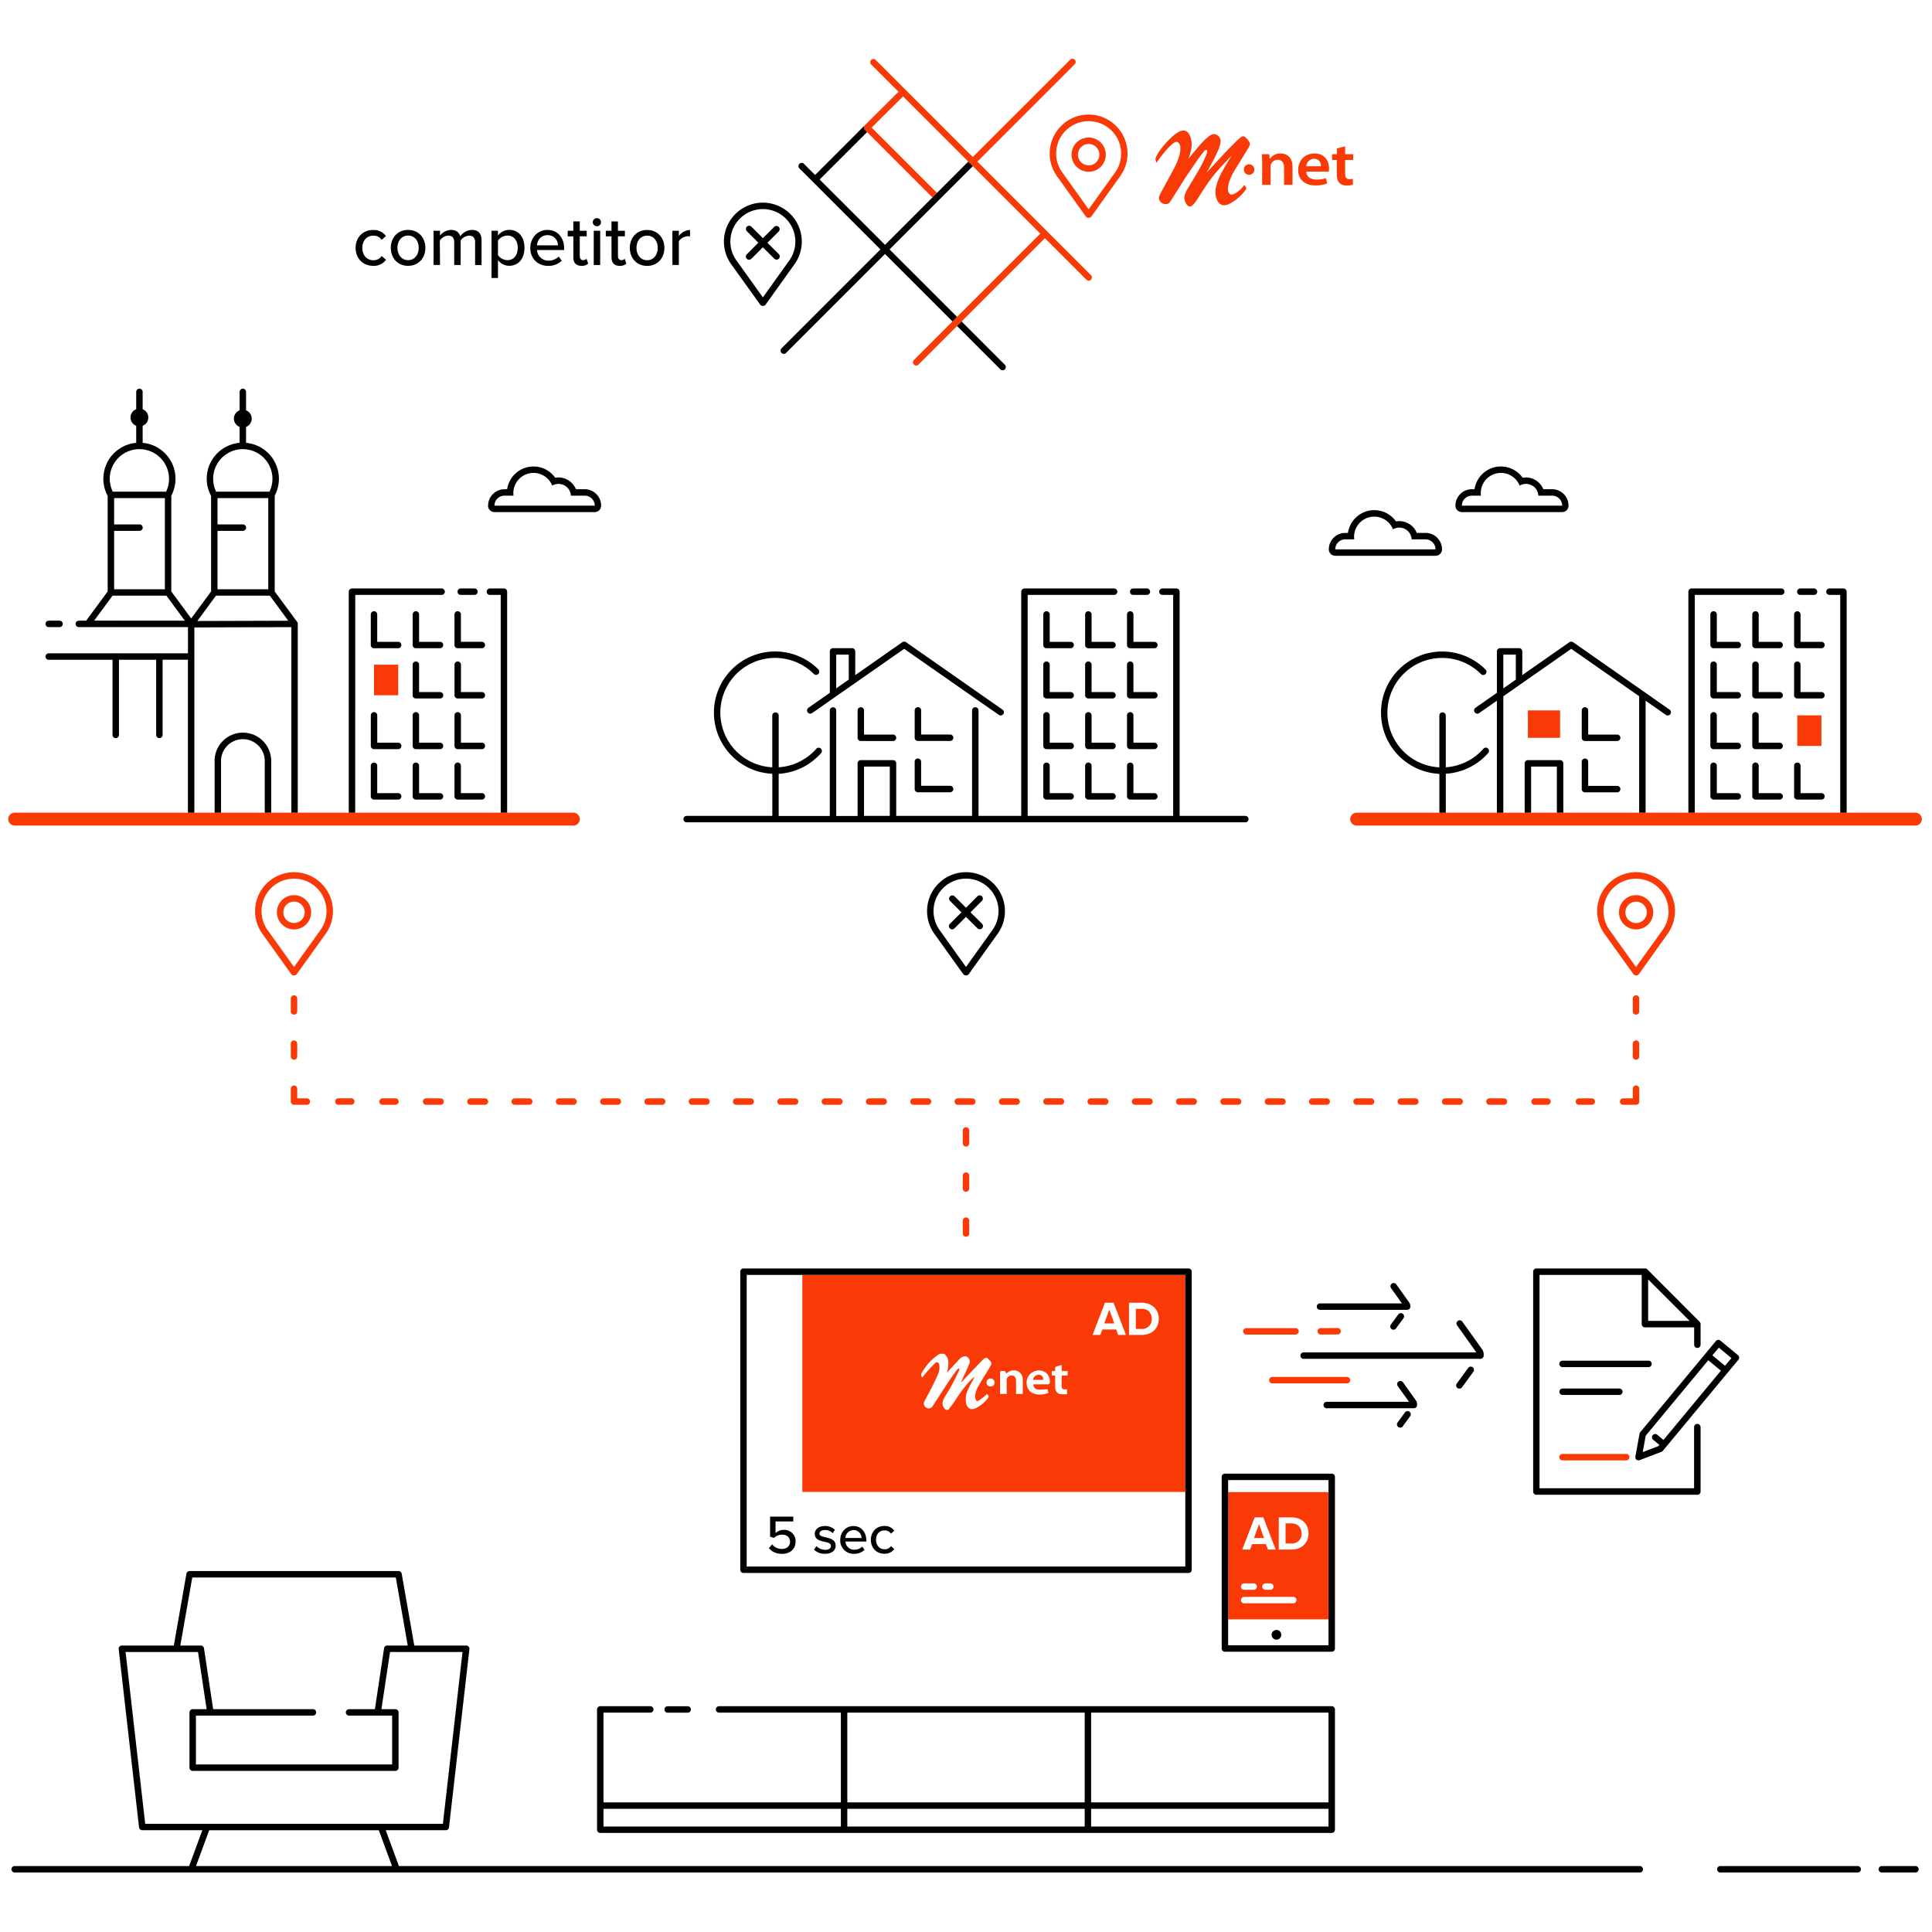
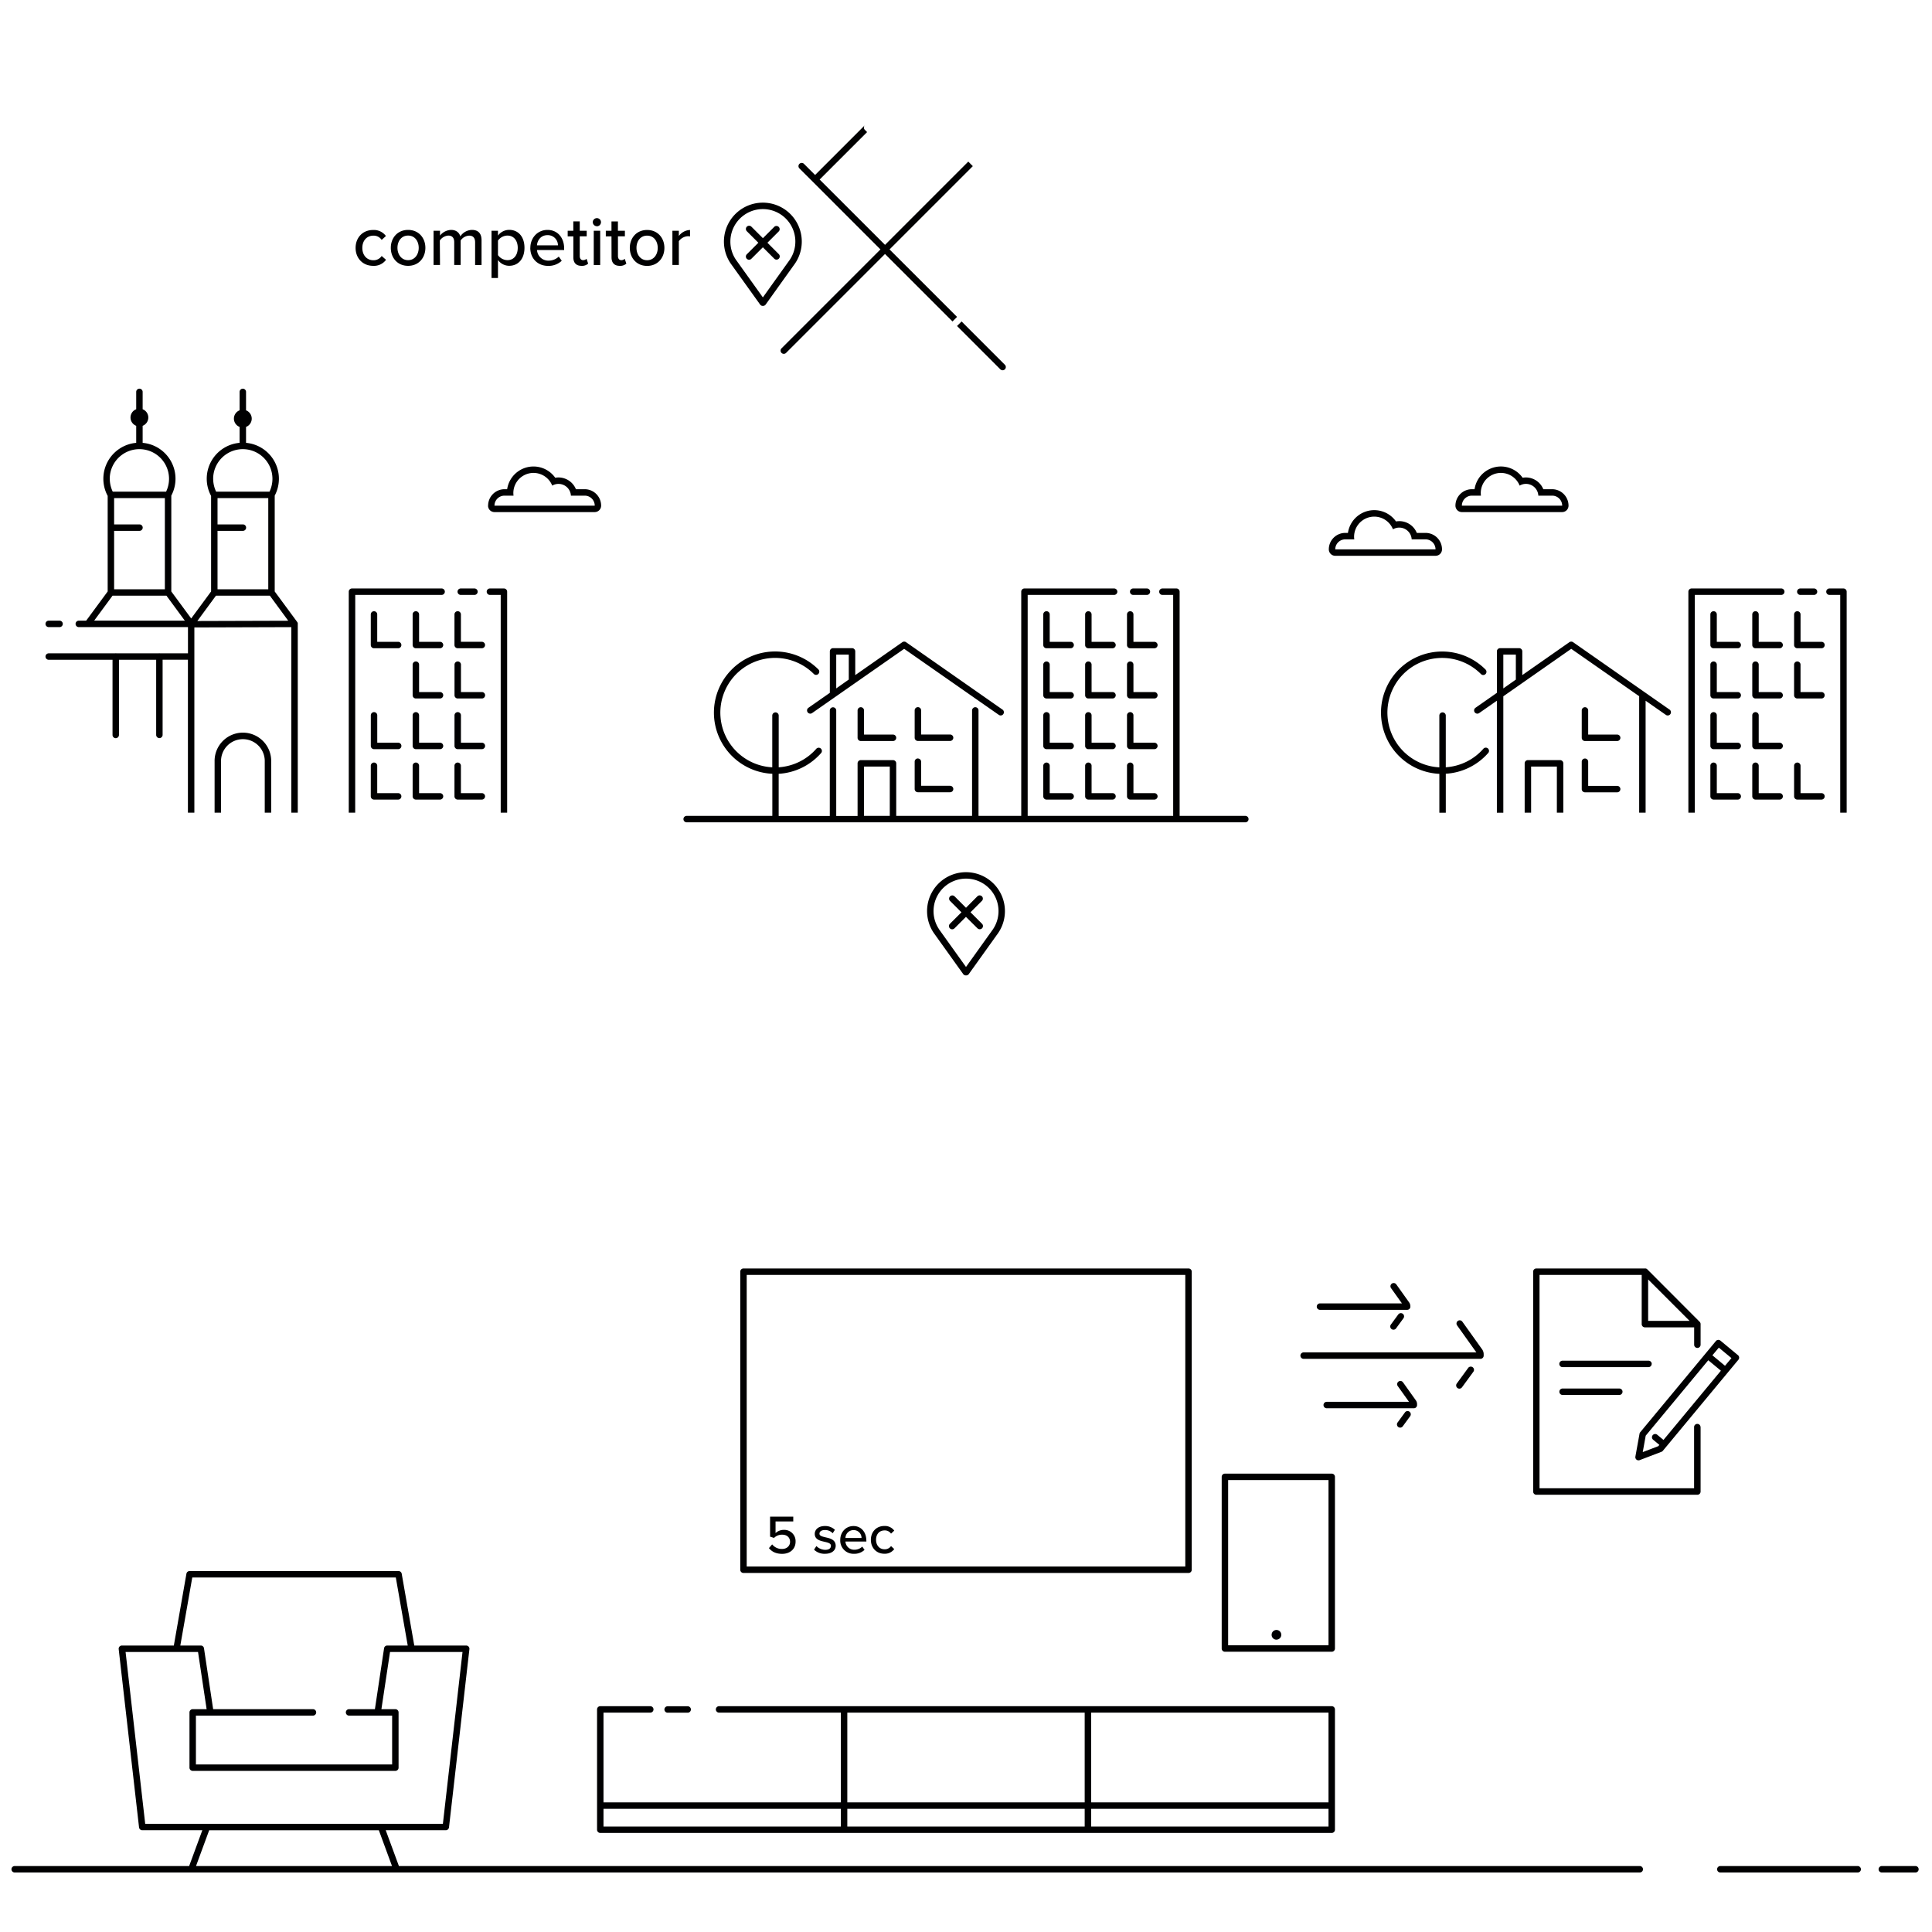
<svg xmlns="http://www.w3.org/2000/svg" viewBox="0 0 1200 1200" id="m-net-square">
  <defs>
    <style>
      .a {
        fill: #f93a06;
      }

      .b {
        fill: #000001;
      }

      .c {
        fill: none;
        stroke: #f0f;
        stroke-miterlimit: 10;
        stroke-width: 20px;
      }

      @media (min-width: 768px) {
        svg#m-net-square {
          max-height: 100vh;
        }
      }

    </style>
  </defs>
-   <path class="a" d="M603.92,686.21h-9a2,2,0,0,1,0-4h9a2,2,0,1,1,0,4ZM583.39,124ZM247.32,412.84h-15v19h15Zm-56.7,269.37h-6v-6a2,2,0,0,0-4,0v8h0a2,2,0,0,0,2,2h8a2,2,0,0,0,0-4ZM206.8,565.93a24.12,24.12,0,0,1-4.13,13.53L184.37,605a2,2,0,0,1-1.63.84h-.12a2,2,0,0,1-1.74-.83L162.61,579.5a24.18,24.18,0,1,1,44.19-13.57Zm-4,0a20.18,20.18,0,1,0-36.91,11.28l16.73,23.39,16.76-23.43A20,20,0,0,0,202.8,565.93Zm-9.54.72A10.64,10.64,0,1,1,182.62,556,10.65,10.65,0,0,1,193.26,566.65Zm-4,0a6.64,6.64,0,1,0-6.64,6.64A6.64,6.64,0,0,0,189.26,566.65ZM567.4,682.21a2,2,0,0,0,0,4h9a2,2,0,1,0,0-4Zm-384.78-52a2,2,0,0,0,2-2v-8a2,2,0,0,0-4,0v8A2,2,0,0,0,182.62,630.19Zm357.26,52a2,2,0,0,0,0,4h9a2,2,0,1,0,0-4Zm-359.26-26a2,2,0,0,0,4,0v-8a2,2,0,0,0-4,0ZM536.6,79.6l.06.21s0,.1.05.16a1.62,1.62,0,0,0,.1.18l.08.16a1.34,1.34,0,0,1,.11.14c0,.06.09.12.15.18h0l42,42,2.83-2.83L541.4,79.22l19.51-19.36,85.24,85.25-78.52,78.52a2,2,0,0,0,1.42,3.41,2,2,0,0,0,1.41-.58L649,147.94l25.79,25.79a2,2,0,0,0,2.83-2.83l-70.54-70.54L667.6,39.82A2,2,0,0,0,664.77,37L604.23,97.53,543.81,37.11A2,2,0,0,0,541,39.94L558.08,57,537.16,77.8h0l-.07.09a1.81,1.81,0,0,0-.18.23.83.83,0,0,0-.07.13,2.25,2.25,0,0,0-.12.21c0,.06,0,.12-.05.18l-.06.19c0,.07,0,.14,0,.22s0,.11,0,.16a1.79,1.79,0,0,0,0,.23A.92.92,0,0,0,536.6,79.6ZM705,686.21h9a2,2,0,0,0,0-4h-9a2,2,0,0,0,0,4Zm78.93-571.4h5.26V103.59a4.2,4.2,0,0,1,.25-1.53,4.39,4.39,0,0,1,4.11-2.81c2.86,0,4,2.07,4,4.81v10.75h5.26v-11.3c0-6-3.76-8.17-7.4-8.17a7.79,7.79,0,0,0-6.66,3.29h-.13l-.26-2.86h-4.57c.08,1.64.17,3.48.17,5.67Zm12.62,571.4a2,2,0,0,0,0-4h-9a2,2,0,0,0,0,4ZM602,702.17a2,2,0,0,0-4,0v8a2,2,0,1,0,4,0ZM806.33,105.58c0-5.27,3.5-10.24,10.17-10.24s9,5.08,9,9.27a11.41,11.41,0,0,1-.17,2H811.37c.13,3.44,3,4.92,6.41,4.92a18.1,18.1,0,0,0,5.77-.86l.77,3.29a20.27,20.27,0,0,1-7.26,1.21C810.3,115.2,806.33,111.41,806.33,105.58Zm5-2.3h9.15c0-1.76-.81-4.65-4.32-4.65A4.9,4.9,0,0,0,811.37,103.28Zm3.7,578.93a2,2,0,0,0,0,4h9a2,2,0,1,0,0-4ZM969,441.26H949v17h20Zm162.32,3.05h-15v19h15Zm-301-336c0,2.5.51,4.26,1.66,5.35a6.34,6.34,0,0,0,4.53,1.57,12.65,12.65,0,0,0,3.81-.51l-.09-3.64a7.25,7.25,0,0,1-2.05.2c-2,0-2.69-1.17-2.69-3.52v-8.4h5v-3.6h-5V90.89l-5.17,1.33v3.55h-2.95v3.6h2.95Zm-57.74-3a3.26,3.26,0,1,0,3.26-3.26A3.26,3.26,0,0,0,772.57,105.29ZM622.44,682.21a2,2,0,0,0,0,4h9a2,2,0,0,0,0-4Zm-20.44,48a2,2,0,0,0-4,0v8a2,2,0,1,0,4,0ZM665.55,96.06a10.64,10.64,0,1,1,10.64,10.64A10.65,10.65,0,0,1,665.55,96.06Zm4,0a6.64,6.64,0,1,0,6.64-6.64A6.64,6.64,0,0,0,669.55,96.06ZM600,756.17a2,2,0,0,0-2,2v8a2,2,0,1,0,4,0v-8A2,2,0,0,0,600,756.17Zm50-74a2,2,0,0,0,0,4h9a2,2,0,0,0,0-4Zm-431.82,0h-8a2,2,0,0,0,0,4h8a2,2,0,0,0,0-4ZM676.19,71.15a24.19,24.19,0,0,1,20,37.71l-18.3,25.58a2,2,0,0,1-1.74.83h-.12a2,2,0,0,1-1.63-.83l-18.27-25.53a24.2,24.2,0,0,1,20-37.76ZM656,95.34a20,20,0,0,0,3.45,11.28L676.19,130,693,106.58A20.18,20.18,0,1,0,656,95.34Zm21.47,586.87a2,2,0,0,0,0,4h9a2,2,0,0,0,0-4Zm-165.12,4h9a2,2,0,1,0,0-4h-9a2,2,0,0,0,0,4Zm366.75-4h-9a2,2,0,0,0,0,4h9a2,2,0,1,0,0-4Zm-27.52,0h-9a2,2,0,0,0,0,4h9a2,2,0,1,0,0-4Zm82.56,0h-9a2,2,0,0,0,0,4h9a2,2,0,1,0,0-4Zm-27.52,0h-9a2,2,0,0,0,0,4h9a2,2,0,1,0,0-4Zm-661,0h-8a2,2,0,1,0,0,4h8a2,2,0,0,0,0-4Zm525.37,2a2,2,0,0,0-2-2h-9a2,2,0,0,0,0,4h9A2,2,0,0,0,771,684.21Zm11,262.49-3.12,8.61h6.24Zm-19.24-19.92h62.34v79H762.82Zm31.48,35.67h7.89c6.27,0,10.62-4,10.62-10s-4.35-10-10.62-10H794.3Zm-22.65,0h4.86l1.26-3.39h8.58l1.23,3.39h4.86l-7.71-20h-5.34Zm17.46,21h-3a2,2,0,0,0,0,4h3a2,2,0,0,0,0-4Zm-18.29,2a2,2,0,0,0,2,2h5.94a2,2,0,0,0,0-4h-5.94A2,2,0,0,0,770.82,985.42Zm0,8.38a2,2,0,0,0,2,2h30.53a2,2,0,1,0,0-4H772.82A2,2,0,0,0,770.82,993.8Zm37.64-41.34c0-3.54-2.16-6.27-6.27-6.27h-3.63V958.7h3.63A6,6,0,0,0,808.46,952.46Zm207.75-334.27a2,2,0,0,0-2,2v8a2,2,0,0,0,4,0v-8A2,2,0,0,0,1016.21,618.19Zm0,28a2,2,0,0,0-2,2v8a2,2,0,0,0,4,0v-8A2,2,0,0,0,1016.21,646.19Zm24.18-80.26a24.05,24.05,0,0,1-4.14,13.53L1018,605a2,2,0,0,1-1.75.83h-.12a2,2,0,0,1-1.63-.84L996.2,579.5a24.18,24.18,0,1,1,44.19-13.57Zm-4,0a20.18,20.18,0,1,0-36.91,11.28l16.73,23.39L1033,577.17A20.06,20.06,0,0,0,1036.39,565.93ZM961.17,682.21h-8a2,2,0,0,0,0,4h8a2,2,0,1,0,0-4Zm55-8a2,2,0,0,0-2,2v6h-6a2,2,0,0,0,0,4h8a2,2,0,0,0,2-2h0v-8A2,2,0,0,0,1016.21,674.19Zm173.5-169.43h-347a4,4,0,0,0,0,8h347a4,4,0,0,0,0-8ZM1010.07,903.07H970.52a2,2,0,0,0,0,4h39.55a2,2,0,0,0,0-4ZM988.69,686.21a2,2,0,0,0,0-4h-8a2,2,0,0,0,0,4ZM689,813.41,685.87,822h6.24ZM383.76,682.21h-9a2,2,0,0,0,0,4h9a2,2,0,0,0,0-4ZM356.12,504.76H9.12a4,4,0,0,0,0,8h347a4,4,0,0,0,0-8ZM438.8,682.21h-9a2,2,0,1,0,0,4h9a2,2,0,0,0,0-4Zm-27.52,0h-9a2,2,0,0,0,0,4h9a2,2,0,0,0,0-4ZM760.94,127.48c3.37-.31,10.61-5.79,13.28-10.46,0,0-1.28-2.18-1.31-2.14-3.21,4.32-6.64,5.89-7.83,6-1.41.13-2.22-1.58-2.34-2.8-.42-4.64,3.1-10.82,5.49-14.49l6-9.83c.62-1,2.25-3.29,2.14-4.51-.1-1-1.92-3.47-3.41-4.38a1.35,1.35,0,0,0-.36-.16,1.37,1.37,0,0,0-.65-.06c-1.06.1-4.1,3.08-4.8,3.82-7.12,7.06-11,11.55-17.62,18.7,2.06-4.08,9-15.43,8.59-20a4.3,4.3,0,0,0-4.68-3.82c-2.41.29-7,5.33-9,7.67l-6.33,7.65c1.5-3.87,2.45-7.79,1.88-11.08-.6-3.5-2.07-7.06-5.91-6.4-5,.86-15.76,13.29-16.44,17.7l.63,2.25c6.5-9.26,10.57-12.77,12.2-13,1.4-.24,2.34,1.41,2.55,2.61.79,4.6-2.24,11-4.34,14.87l-7.06,13c-.54,1-2,3.45-1.77,4.66a4.52,4.52,0,0,0,.71,1.74h0a4,4,0,0,0,3.36,1.75c1.51,0,2.24-.37,3.18-1.87l9.24-14.65,6.26-9.22,2.82-4s1.55-2,2.65-3.31c.85-1,1.7-.63,1.79,0a4.55,4.55,0,0,1-.46,2c-1.63,4.22-3.45,7.76-8.29,15.78l-3.5,5.81c-.82,1.36-2.11,4.11-2,5.82s1.45,5.31,3.74,5.1c1.47-.14,4-3.88,4.75-5.12,8.11-13,10.62-15.63,19.82-25.35l1.09-1.11-.49.8c-3.61,5.94-10.23,15.79-9.56,23.11C755.41,124.12,757.06,127.84,760.94,127.48ZM273.68,682.21h-9a2,2,0,0,0,0,4h9a2,2,0,1,0,0-4Zm27.52,0h-9a2,2,0,0,0,0,4h9a2,2,0,1,0,0-4Zm27.52,0h-9a2,2,0,0,0,0,4h9a2,2,0,0,0,0-4Zm27.52,0h-9a2,2,0,0,0,0,4h9a2,2,0,0,0,0-4Zm289,171.67c-1.45-.09-3.6,1.21-3.53,3.18H648C648,855,647.07,854,645.29,853.88Zm-179-171.67h-9a2,2,0,1,0,0,4h9a2,2,0,0,0,0-4Zm275.19,0h-9a2,2,0,0,0,0,4h9a2,2,0,0,0,0-4ZM498.35,791.86H736.21v134.8H498.35Zm202.88,37.3h7.89c6.27,0,10.62-4,10.62-10s-4.35-10-10.62-10h-7.89Zm-22.65,0h4.86l1.26-3.39h8.58l1.23,3.39h4.86l-7.71-20h-5.34Zm-25.29,25.15,2.1.17c0,2.42,0,4.71,0,7s1,4,3,4.4a22.83,22.83,0,0,0,4.38.06v-3c-.58,0-1,0-1.5,0a1.53,1.53,0,0,1-1.82-1.58c-.1-2.28,0-4.56,0-7h3.72v-2.76h-3.72v-3.7a15.51,15.51,0,0,0-3.77,1.08c-.42.23-.25,1.51-.36,2.32,0,.07-.09.13-.17.23l-1.86.15Zm-11.66,11.06c3.14,1.28,6.32.94,9.59-.19l-.62-2.31c-2,.1-3.67.31-5.35.24a3.21,3.21,0,0,1-3.42-3.28h1.36c2.59,0,5.18,0,7.76,0a1.36,1.36,0,0,0,1-.7c.61-2-.77-5.6-2.5-6.67a7.65,7.65,0,0,0-11.24,3.42C636.77,859.54,638.08,863.92,641.63,865.37Zm-20.46.42h4.09v-1.23c0-2.43,0-4.85,0-7.27a2.88,2.88,0,0,1,3.07-2.91c1.66,0,2.66,1,2.72,2.87s0,4,.06,6v2.56h4.13c0-3.13.16-6.18,0-9.21-.35-5.3-5.52-6.52-8.81-4.52-.52.32-1,.73-1.49,1.11-.43-1.77-.89-1.94-3.76-1.44Zm-5.93-9.6a2.4,2.4,0,0,0-2.47,2.5,2.32,2.32,0,0,0,2.5,2.46,2.39,2.39,0,0,0,2.53-2.46A2.59,2.59,0,0,0,615.24,856.19Zm-43.07-1.81.59,1.31c.77-1,1.41-1.91,2.16-2.74,1.91-2.11,3.79-4.28,5.86-6.24,1.15-1.1,2.51-.55,2.62,1.07a11.81,11.81,0,0,1-.5,5.11c-1.53,3.71-3.42,7.28-5.22,10.88-1.09,2.19-2.32,4.31-3.43,6.49a2.79,2.79,0,0,0,1,4,2.83,2.83,0,0,0,4.17-1.09c3.66-5.62,7.28-11.27,11-16.87,1.25-1.89,2.67-3.69,4-5.5a6.86,6.86,0,0,1,1.16-1l.31.19a5.37,5.37,0,0,1-.25,1.36c-1.4,2.91-2.76,5.85-4.3,8.69s-3.25,5.4-4.81,8.13c-1.12,2-1.6,4-.33,6.14a11,11,0,0,0,1.19,1.38H589c1.51-2,3.13-4,4.52-6.19a84.26,84.26,0,0,1,9.26-12.16,21.79,21.79,0,0,1,2.68-2.28c-1.34,2.44-2.7,4.87-3.92,7.38a13.92,13.92,0,0,0-1.53,8.81c.69,3.62,3.12,4.91,6.38,3.25a21.06,21.06,0,0,0,7-5.84c.94-1.19.88-1.55-.31-2.9a11,11,0,0,1-1,1c-1.35,1.07-2.68,2.17-4.1,3.14-.87.59-1.6.15-2-.74a3.76,3.76,0,0,1-.31-1.44c-.07-3.05,1.33-5.63,2.8-8.14,2.11-3.61,4.4-7.12,6.51-10.73,1.16-2,1-2.6-.65-4.26-.2-.21-.43-.4-.61-.62a1.45,1.45,0,0,0-2.11-.28,6.55,6.55,0,0,0-1.29,1q-5.34,5.54-10.63,11.11c-.82.86-1.61,1.75-2.41,2.62l-.3-.25c.17-.31.36-.61.51-.93,1.51-3.31,3.09-6.6,4.48-10A3.42,3.42,0,0,0,601,843c-1.29-.89-2.55-.77-4.24.42a6.78,6.78,0,0,0-1,.9c-2.55,2.77-5.08,5.54-7.55,8.25,1.45-6.7,1.15-8.85-1.67-11.69H583.7a32,32,0,0,0-11.53,12.53ZM493.84,682.21h-9a2,2,0,1,0,0,4h9a2,2,0,0,0,0-4Zm221.55,137c0-3.54-2.16-6.27-6.27-6.27h-3.63v12.51h3.63A6,6,0,0,0,715.39,819.17Zm311.46-252.52A10.64,10.64,0,1,1,1016.21,556,10.65,10.65,0,0,1,1026.85,566.65Zm-4,0a6.64,6.64,0,1,0-6.64,6.64A6.65,6.65,0,0,0,1022.85,566.65ZM836.65,855.24H790.28a2,2,0,0,0,0,4h46.37a2,2,0,0,0,0-4Zm-64.52-28.32a2,2,0,0,0,2,2h30.56a2,2,0,0,0,0-4H774.13A2,2,0,0,0,772.13,826.92Zm58.67-2.06-10.46.06a2,2,0,0,0,0,4h0l10.46-.06a2,2,0,0,0,0-4Z" />
  <path class="b" d="M701.84,367.51a2,2,0,0,1,2-2h8.52a2,2,0,0,1,0,4h-8.52A2,2,0,0,1,701.84,367.51ZM598.25,605,580,579.5a24.18,24.18,0,1,1,40,0L601.75,605a2,2,0,0,1-1.63.84H600A2,2,0,0,1,598.25,605Zm-15-27.82L600,600.6l16.76-23.43a20.18,20.18,0,1,0-33.49,0Zm209.58,441.22a3,3,0,1,0-3-3A3,3,0,0,0,792.85,1018.43Zm-185.7-441.8a2,2,0,0,0,2.82,0,2,2,0,0,0,0-2.83l-7.14-7.15,7.14-7.14a2,2,0,0,0-2.82-2.83L600,563.83l-7.15-7.15a2,2,0,0,0-2.82,2.83l7.14,7.14L590,573.8a2,2,0,0,0,0,2.83,2,2,0,0,0,2.82,0l7.15-7.15ZM374.84,1063.75v55.75H522.28v-55.75H446.63a2,2,0,0,1,0-4H827.16a2,2,0,0,1,2,2v74.72a2,2,0,0,1-2,2H372.84a2,2,0,0,1-2-2v-74.72a2,2,0,0,1,2-2H403.9a2,2,0,1,1,0,4Zm302.88,55.75H825.16v-55.75H677.72Zm0,15H825.16v-11H677.72Zm-151.44-15H673.72v-55.75H526.28Zm0,15H673.72v-11H526.28Zm-151.44-11v11H522.28v-11Zm454.32-99.57a2,2,0,0,1-2,2H760.82a2,2,0,0,1-2-2V917.3a2,2,0,0,1,2-2h66.34a2,2,0,0,1,2,2Zm-4-104.63H762.82v102.63h62.34ZM486.91,950.23a7.51,7.51,0,0,0-5.2,2V945h11v-3H478.31v12.44l2.45.78a7,7,0,0,1,5.1-2c2.92,0,4.86,1.73,4.86,4.45,0,2.48-2,4.42-4.93,4.42a7.62,7.62,0,0,1-6.19-2.85l-2,2.31c1.77,2.21,4.35,3.57,8.23,3.57,4.79,0,8.32-2.92,8.32-7.58A7,7,0,0,0,486.91,950.23ZM461.79,787.86H738.21a2,2,0,0,1,2,2V975a2,2,0,0,1-2,2H461.79a2,2,0,0,1-2-2V789.86A2,2,0,0,1,461.79,787.86Zm2,185.12H736.21V791.86H463.79Zm49-18.12c-2-.48-3.8-.85-3.8-2.25s1.29-2.28,3.36-2.28a6.39,6.39,0,0,1,4.86,2l1.36-2.14a8.75,8.75,0,0,0-6.25-2.35c-4,0-6.26,2.25-6.26,4.86,0,3.54,3.27,4.29,6.05,4.93,2.11.48,4,.92,4,2.48s-1.22,2.52-3.53,2.52a7.93,7.93,0,0,1-5.51-2.35l-1.46,2.25a9.33,9.33,0,0,0,6.83,2.55c4.32,0,6.63-2.21,6.63-5C519,956.28,515.61,955.5,512.75,954.86Zm25.33,1.87v.74h-13a5.39,5.39,0,0,0,5.58,5.1,7,7,0,0,0,4.86-1.93l1.43,2a9.22,9.22,0,0,1-6.6,2.45,8.21,8.21,0,0,1-8.49-8.64c0-4.76,3.43-8.6,8.22-8.6S538.08,951.69,538.08,956.73Zm-3-1.47a4.86,4.86,0,0,0-5-4.89,5,5,0,0,0-5,4.89Zm14.31-4.69a4.59,4.59,0,0,1,4,2l2-1.87a7.17,7.17,0,0,0-6.15-2.89c-5,0-8.36,3.67-8.36,8.6s3.39,8.64,8.36,8.64a7.17,7.17,0,0,0,6.15-2.89l-2-1.87a4.66,4.66,0,0,1-4,2c-3.23,0-5.3-2.52-5.3-5.92S546.17,950.57,549.4,950.57Zm555.94-520.73h-13v-17a2,2,0,1,0-4,0v19a2,2,0,0,0,2,2h15a2,2,0,0,0,0-4Zm-15,43.79a2,2,0,0,0-2,2v19a2,2,0,0,0,2,2h15a2,2,0,0,0,0-4h-13v-17A2,2,0,0,0,1090.34,473.63Zm15-12.32h-13v-17a2,2,0,1,0-4,0v19a2,2,0,0,0,2,2h15a2,2,0,0,0,0-4Zm0-62.67h-13v-17a2,2,0,0,0-4,0v19a2,2,0,0,0,2,2h15a2,2,0,0,0,0-4Zm-79.45,448.51a2,2,0,0,0-2-2H970.52a2,2,0,0,0,0,4h53.37A2,2,0,0,0,1025.89,847.15Zm-55.37,15.28a2,2,0,0,0,0,4h35.23a2,2,0,0,0,0-4Zm145.8-365.8h15a2,2,0,0,0,0-4h-13v-17a2,2,0,1,0-4,0v19A2,2,0,0,0,1116.32,496.63Zm-63.67-127.12h53.69a2,2,0,0,0,0-4h-55.69a2,2,0,0,0-2,2V504.76h4Zm63.67,33.13h15a2,2,0,0,0,0-4h-13v-17a2,2,0,0,0-4,0v19A2,2,0,0,0,1116.32,402.64Zm20-33.13H1143V504.76h4V367.51a2,2,0,0,0-2-2h-8.69a2,2,0,0,0,0,4Zm-119.89,537.1a2,2,0,0,1-.69-1.9l2.57-14.2a2,2,0,0,1,.43-.92l47-56.64a2,2,0,0,1,2.81-.27l10.91,9.05a2,2,0,0,1,.72,1.36,2,2,0,0,1-.45,1.46l-6.5,7.83,0,0v0l-40.46,48.77a2,2,0,0,1-.83.59l-13.48,5.15a2,2,0,0,1-.71.14A2,2,0,0,1,1016.44,906.61Zm47.14-64.8,7.83,6.5,4-4.77-7.83-6.5Zm-43.26,60.12,9.67-3.7.66-.78-3.92-3.25a2,2,0,0,1,2.55-3.08l3.92,3.25,35.66-43-7.84-6.5-38.86,46.85Zm96-468.09h15a2,2,0,0,0,0-4h-13v-17a2,2,0,1,0-4,0v19A2,2,0,0,0,1116.32,433.84Zm1.86-64.33h8.52a2,2,0,0,0,0-4h-8.52a2,2,0,0,0,0,4ZM857.77,442.65a38.05,38.05,0,0,0,36.24,38v24.15h4V480.58a38,38,0,0,0,26.44-13,2,2,0,0,0-3-2.63A34,34,0,0,1,898,476.57v-32.1a2,2,0,0,0-4,0v32.14a34,34,0,1,1,25.79-58,2,2,0,1,0,2.82-2.83,38,38,0,0,0-64.85,26.89ZM825.35,341.22A10.22,10.22,0,0,1,835.56,331h1.67a16.52,16.52,0,0,1,29.85-7.13,11.52,11.52,0,0,1,2-.18A11.72,11.72,0,0,1,880,331h5.45a10.22,10.22,0,0,1,10.21,10.21,4,4,0,0,1-4,4H829.35A4,4,0,0,1,825.35,341.22Zm4,0h62.28a6.21,6.21,0,0,0-6.21-6.21h-8.6a7.72,7.72,0,0,0-7.71-7.31,7.64,7.64,0,0,0-3.91,1.07,12.52,12.52,0,0,0-24.15,4.64,12.18,12.18,0,0,0,.12,1.6h-5.61a6.21,6.21,0,0,0-6.21,6.21ZM904,314.07a10.22,10.22,0,0,1,10.21-10.21h1.67a16.53,16.53,0,0,1,29.85-7.13,12.58,12.58,0,0,1,2-.18,11.71,11.71,0,0,1,10.85,7.31h5.45a10.22,10.22,0,0,1,10.21,10.21,4,4,0,0,1-4,4H908A4,4,0,0,1,904,314.07Zm4,0H970.3a6.21,6.21,0,0,0-6.21-6.21h-8.6a7.7,7.7,0,0,0-11.61-6.24,12.52,12.52,0,0,0-24.15,4.64,11.94,11.94,0,0,0,.11,1.6h-5.61A6.21,6.21,0,0,0,908,314.07Zm63,190.69V474.12a2,2,0,0,0-2-2H949a2,2,0,0,0-2,2v30.64h4V476.12h16v28.64Zm-25.48-85.44,29.26-20.45a2,2,0,0,1,2.29,0L1037,440.75a2,2,0,0,1-1.15,3.64,2,2,0,0,1-1.14-.36l-12.59-8.8v69.53h-4V432.43L975.92,403l-42.18,29.48v72.33h-4V435.23l-11,7.67a2,2,0,1,1-2.29-3.28l13.3-9.29a1.24,1.24,0,0,1,0-.27V404.58a2,2,0,0,1,2-2h11.78a2,2,0,0,1,2,2Zm-4,2.79a.28.28,0,0,1,0-.09V406.58h-7.78v21Zm137.82,7.73h-13v-17a2,2,0,1,0-4,0v19a2,2,0,0,0,2,2h15a2,2,0,0,0,0-4Zm0,31.47h-13v-17a2,2,0,1,0-4,0v19a2,2,0,0,0,2,2h15a2,2,0,0,0,0-4Zm0-62.67h-13v-17a2,2,0,1,0-4,0v19a2,2,0,0,0,2,2h15a2,2,0,0,0,0-4Zm-94.89,72.48a2,2,0,0,0-2,2v17a2,2,0,0,0,2,2h20a2,2,0,0,0,0-4h-18v-15A2,2,0,0,0,984.46,471.12Zm20-14.86h-18v-15a2,2,0,0,0-4,0v17a2,2,0,0,0,2,2h20a2,2,0,0,0,0-4Zm76.89,38.37a2,2,0,0,0-2-2h-13v-17a2,2,0,0,0-4,0v19a2,2,0,0,0,2,2h15A2,2,0,0,0,1081.35,494.63ZM594.43,202.49l26.83,26.83a2,2,0,1,0,2.82-2.83l-26.82-26.83ZM242.74,153.93c0-6.12,4.13-11.13,10.73-11.13s10.74,5,10.74,11.13-4.09,11.18-10.74,11.18S242.74,160.09,242.74,153.93Zm4.13,0c0,4,2.38,7.66,6.6,7.66s6.6-3.61,6.6-7.66-2.33-7.61-6.6-7.61S246.87,149.93,246.87,153.93Zm26.31-4.53a7,7,0,0,1,5.2-3.08c2.68,0,3.74,1.63,3.74,4.09v14.17h4V149.36a6.81,6.81,0,0,1,5.28-3c2.6,0,3.7,1.63,3.7,4.09v14.17h4V149.22c0-4.27-2.12-6.42-6-6.42a8.93,8.93,0,0,0-7.18,4c-.66-2.29-2.55-4-5.76-4a9.21,9.21,0,0,0-6.87,3.52v-3h-4v21.25h4Zm13,220.11h8.51a2,2,0,1,0,0-4h-8.51a2,2,0,0,0,0,4Zm13.13,60.33h-13v-17a2,2,0,1,0-4,0v19a2,2,0,0,0,2,2h15a2,2,0,0,0,0-4Zm-78.66-60.33H274.3a2,2,0,0,0,0-4H218.62a2,2,0,0,0-2,2V504.76h4Zm11.12-204.4a9.28,9.28,0,0,0,8-3.74L237.06,159a6,6,0,0,1-5.15,2.64c-4.18,0-6.86-3.26-6.86-7.66s2.68-7.61,6.86-7.61a5.94,5.94,0,0,1,5.15,2.64l2.64-2.42a9.28,9.28,0,0,0-8-3.74c-6.43,0-10.83,4.75-10.83,11.13S225.31,165.11,231.74,165.11ZM258.3,473.63a2,2,0,0,0-2,2v19a2,2,0,0,0,2,2h15a2,2,0,1,0,0-4h-13v-17A2,2,0,0,0,258.3,473.63Zm46-104.12H311V504.76h4V367.51a2,2,0,0,0-2-2h-8.7a2,2,0,1,0,0,4Zm-5,91.8h-13v-17a2,2,0,1,0-4,0v19a2,2,0,0,0,2,2h15a2,2,0,0,0,0-4Zm10-288.63h-4V143.33h4v3a8.68,8.68,0,0,1,7-3.56c5.54,0,9.46,4.18,9.46,11.13s-3.92,11.18-9.46,11.18a8.49,8.49,0,0,1-7-3.61Zm0-14.22a7.39,7.39,0,0,0,5.9,3.13c4,0,6.38-3.21,6.38-7.66s-2.42-7.61-6.38-7.61a7.3,7.3,0,0,0-5.9,3.12Zm-6.13,155.61a10.22,10.22,0,0,1,10.21-10.21H315a16.54,16.54,0,0,1,29.86-7.13,12.46,12.46,0,0,1,2-.18,11.73,11.73,0,0,1,10.86,7.31h5.44a10.22,10.22,0,0,1,10.21,10.21,4,4,0,0,1-4,4H307.13A4,4,0,0,1,303.13,314.07Zm4,0H369.4a6.21,6.21,0,0,0-6.21-6.21H354.6A7.71,7.71,0,0,0,343,301.62a12.52,12.52,0,0,0-24.15,4.64,13.86,13.86,0,0,0,.11,1.6h-5.6A6.21,6.21,0,0,0,307.13,314.07Zm22.24-160.14c0-6.16,4.45-11.13,10.65-11.13,6.38,0,10.34,5,10.34,11.48v1H333.55a7,7,0,0,0,7.22,6.6,9,9,0,0,0,6.29-2.51l1.85,2.6a11.94,11.94,0,0,1-8.54,3.17C334,165.11,329.37,160.62,329.37,153.93Zm4.14-1.54h13a6.3,6.3,0,0,0-6.47-6.34C335.75,146.05,333.73,149.49,333.51,152.39ZM284.28,473.63a2,2,0,0,0-2,2v19a2,2,0,0,0,2,2h15a2,2,0,0,0,0-4h-13v-17A2,2,0,0,0,284.28,473.63Zm2-92a2,2,0,0,0-4,0v19a2,2,0,0,0,2,2h15a2,2,0,0,0,0-4h-13Zm734.21,779.41a2,2,0,0,1-2,2H9.12a2,2,0,1,1,0-4H117.48l8.19-22.26H88.36a2,2,0,0,1-2-1.78L73.72,1024.29a2,2,0,0,1,.49-1.55,2,2,0,0,1,1.5-.67H108a.76.76,0,0,0,0-.15l7.79-44.45a2,2,0,0,1,2-1.65H247.51a2,2,0,0,1,2,1.65l7.81,44.6h32.25a2,2,0,0,1,1.49.67,2,2,0,0,1,.5,1.55L278.88,1135a2,2,0,0,1-2,1.78H239.58l8.19,22.26h770.72A2,2,0,0,1,1020.49,1161.05ZM112,1022.07h12.7a2,2,0,0,1,2,1.7l5.69,37.83h62a2,2,0,0,1,0,4H121.69v30.33H243.56V1065.6H216.81a2,2,0,1,1,0-4h16.05l5.69-37.83a2,2,0,0,1,2-1.7h12.7l-7.4-42.25H119.42Zm163.09,110.72,12.19-106.72H242.25l-5.35,35.53h8.66a2,2,0,0,1,2,2v34.33a2,2,0,0,1-2,2H119.69a2,2,0,0,1-2-2V1063.6a2,2,0,0,1,2-2h8.65L123,1026.07H78l12.19,106.72Zm-31.6,26.26-8.19-22.26H129.93l-8.19,22.26ZM168.44,504.76v-31.7a17.58,17.58,0,1,0-35.15,0v31.7h4v-31.7a13.58,13.58,0,1,1,27.15,0v31.7Zm887.83,381.67v40a2,2,0,0,1-2,2h-100a2,2,0,0,1-2-2V789.86a2,2,0,0,1,2-2h67.46a1.67,1.67,0,0,1,.39,0l.25.08.13,0a2,2,0,0,1,.25.14l.09.05a1.42,1.42,0,0,1,.3.25L1055.69,821a2,2,0,0,1,.58,1.41v12.82a2,2,0,0,1-4,0V824.44h-30.58a2,2,0,0,1-2-2V791.86H956.23V924.4h96v-38a2,2,0,1,1,4,0Zm-32.58-66h25.75l-25.75-25.75Zm130.16,338.61h-85.33a2,2,0,0,0,0,4h85.33a2,2,0,0,0,0-4Zm35.86,0h-20.88a2,2,0,0,0,0,4h20.88a2,2,0,0,0,0-4ZM28.26,407.8a2,2,0,0,1,2-2H71.45a2.2,2.2,0,0,1,.44-.05,2.12,2.12,0,0,1,.44.05H98.51a2,2,0,0,1,.88,0h17.36V389.51H48.94a2,2,0,0,1,0-4h4.58l13.36-18.14V308A22.4,22.4,0,0,1,84.6,275.06V264.48a5.52,5.52,0,0,1,0-10.3V243.42a2,2,0,0,1,4,0v10.76a5.53,5.53,0,0,1,0,10.3v10.58a22.38,22.38,0,0,1,17.8,32.78v59.53l12.35,16.77,12.36-16.77V308a22.38,22.38,0,0,1,17.71-32.95v-9.89a5.52,5.52,0,0,1,0-10.3V243.42a2,2,0,0,1,4,0v11.45a5.52,5.52,0,0,1,0,10.3v9.89a22.39,22.39,0,0,1,17.81,32.78v59.53l14,19,0,0c0,.05.07.12.11.18l.09.17.06.17.06.2c0,.05,0,.11,0,.17a1.49,1.49,0,0,1,0,.21s0,0,0,0V504.76h-4V389.52l-60.23.19V504.76h-4v-95H101v46.69a2,2,0,0,1-4,0V409.8H73.89v46.69a2,2,0,0,1-4,0V409.8H30.26A2,2,0,0,1,28.26,407.8ZM132.41,297.37a18.47,18.47,0,0,0,1.83,8H167.4a18.41,18.41,0,1,0-35-8Zm20.46,30.35a2,2,0,0,1-2,2H135.11V366h31.52V309.39H135.11v16.33h15.76A2,2,0,0,1,152.87,327.72Zm-30.3,58,56.46-.17L167.62,370h-33.5ZM68.19,297.37a18.47,18.47,0,0,0,1.83,8h33.15a18.41,18.41,0,1,0-35-8Zm20.45,30.35a2,2,0,0,1-2,2H70.88V366H102.4V309.39H70.88v16.33H86.64A2,2,0,0,1,88.64,327.72Zm26.16,57.79L103.39,370H69.89l-11.4,15.48Zm158.5,13.13h-13v-17a2,2,0,0,0-4,0v19a2,2,0,0,0,2,2h15a2,2,0,1,0,0-4Zm0,62.67h-13v-17a2,2,0,0,0-4,0v19a2,2,0,0,0,2,2h15a2,2,0,0,0,0-4Zm-41,12.32a2,2,0,0,0-2,2v19a2,2,0,0,0,2,2h15a2,2,0,1,0,0-4h-13v-17A2,2,0,0,0,232.32,473.63Zm41-43.79h-13v-17a2,2,0,0,0-4,0v19a2,2,0,0,0,2,2h15a2,2,0,0,0,0-4Zm-26-31.2h-13v-17a2,2,0,0,0-4,0v19a2,2,0,0,0,2,2h15a2,2,0,1,0,0-4ZM30.26,389.51H37a2,2,0,1,0,0-4H30.26a2,2,0,1,0,0,4Zm217.06,71.8h-13v-17a2,2,0,0,0-4,0v19a2,2,0,0,0,2,2h15a2,2,0,0,0,0-4Zm417.7,0H652v-17a2,2,0,1,0-4,0v19a2,2,0,0,0,2,2h15a2,2,0,0,0,0-4ZM463.85,160.74a2,2,0,0,0,1.42.59,2,2,0,0,0,1.41-.59l7.15-7.14,7.14,7.14a2,2,0,0,0,2.83-2.82l-7.14-7.15,7.14-7.14A2,2,0,0,0,481,140.8l-7.14,7.14-7.15-7.14a2,2,0,1,0-2.83,2.83l7.15,7.14-7.15,7.15A2,2,0,0,0,463.85,160.74ZM676,473.63a2,2,0,0,0-2,2v19a2,2,0,0,0,2,2h15a2,2,0,0,0,0-4H678v-17A2,2,0,0,0,676,473.63ZM356.12,159.87c0,3.35,1.72,5.24,5.06,5.24a5.66,5.66,0,0,0,4.14-1.36l-1-3a3.05,3.05,0,0,1-2.16.84c-1.36,0-2.07-1.1-2.07-2.6V146.8h4.32v-3.47h-4.32v-5.81h-4v5.81H352.6v3.47h3.52ZM534.66,439.26a2,2,0,0,0-2,2v17a2,2,0,0,0,2,2h20a2,2,0,0,0,0-4h-18v-15A2,2,0,0,0,534.66,439.26Zm-91.23,3.39a38,38,0,0,1,64.86-26.89,2,2,0,0,1-2.83,2.83,34,34,0,1,0-25.79,58V444.47a2,2,0,0,1,4,0v32.1A34,34,0,0,0,507.09,465a2,2,0,0,1,3,2.63,38,38,0,0,1-26.44,13v25.84a1.87,1.87,0,0,1,0,.34H515.4v-65.5a2,2,0,0,1,4,0v65.5h13.26V474.12a2,2,0,0,1,2-2h20a2,2,0,0,1,2,2v32.64h47.11v-65.5a2,2,0,0,1,4,0v65.5h26.54V367.51a2,2,0,0,1,2-2H692a2,2,0,0,1,0,4H638.31V506.76h90.37V369.51H722a2,2,0,0,1,0-4h8.69a2,2,0,0,1,2,2V506.76H773.5a2,2,0,0,1,0,4h-347a2,2,0,0,1,0-4h53.21a1.86,1.86,0,0,1,0-.34V480.61A38.05,38.05,0,0,1,443.43,442.65Zm93.23,64.11h16V476.12h-16ZM453.81,163.62a24.18,24.18,0,1,1,40.06-.05l-18.3,25.58A2,2,0,0,1,474,190h-.12a2,2,0,0,1-1.75-.83Zm-.16-13.57a20,20,0,0,0,3.45,11.28l16.73,23.38,16.76-23.42a20.18,20.18,0,1,0-36.94-11.24Zm51.21-37.13h0l42,42-61.44,61.44a2,2,0,1,0,2.83,2.83l61.44-61.44,41.92,41.92,2.83-2.83-41.92-41.92,51.72-51.72-2.82-2.83L582,119.79h0l-2.83,2.83-29.46,29.47L509.1,111.51l29.47-29.46-1.42-1.42h0c-.06-.06-.1-.12-.15-.18a1.34,1.34,0,0,0-.11-.14l-.08-.16a1.62,1.62,0,0,1-.1-.18c0-.06,0-.11-.05-.16l-.06-.21a.92.92,0,0,1,0-.16,1.79,1.79,0,0,1,0-.23s0-.11,0-.16,0-.15,0-.22l.06-.19c0-.06,0-.12.05-.18a2.25,2.25,0,0,1,.12-.21.83.83,0,0,1,.07-.13,1.81,1.81,0,0,1,.18-.23l.07-.09h0l-30.88,30.88-6.84-6.83a2,2,0,1,0-2.83,2.82ZM702,465.31h15a2,2,0,0,0,0-4H704v-17a2,2,0,1,0-4,0v19A2,2,0,0,0,702,465.31Zm0,31.32h15a2,2,0,0,0,0-4H704v-17a2,2,0,0,0-4,0v19A2,2,0,0,0,702,496.63Zm0-62.79h15a2,2,0,0,0,0-4H704v-17a2,2,0,1,0-4,0v19A2,2,0,0,0,702,433.84ZM620.36,444,561.59,403,504.42,442.9a2,2,0,0,1-2.29-3.28l13.3-9.29a2.48,2.48,0,0,1,0-.27V404.58a2,2,0,0,1,2-2h11.78a2,2,0,0,1,2,2v14.74l29.26-20.45a2,2,0,0,1,2.29,0l59.92,41.88a2,2,0,0,1-1.15,3.64A2,2,0,0,1,620.36,444Zm-93.17-21.92s0-.06,0-.09V406.58H519.4v21Zm42.93,49a2,2,0,0,0-2,2v17a2,2,0,0,0,2,2h20a2,2,0,0,0,0-4h-18v-15A2,2,0,0,0,570.12,471.12Zm20-14.86h-18v-15a2,2,0,0,0-4,0v17a2,2,0,0,0,2,2h20a2,2,0,1,0,0-4ZM537.23,77.73l-.07.07.07-.08ZM379.84,159.87c0,3.35,1.72,5.24,5.06,5.24a5.66,5.66,0,0,0,4.14-1.36l-1-3a3,3,0,0,1-2.15.84c-1.37,0-2.07-1.1-2.07-2.6V146.8h4.31v-3.47H383.8v-5.81h-4v5.81h-3.52v3.47h3.52Zm41.8-10.08a7.52,7.52,0,0,1,5.59-3.08,6,6,0,0,1,1.36.14v-4a9,9,0,0,0-6.95,3.74v-3.25h-4v21.25h4Zm-6.95,914h12.44a2,2,0,1,0,0-4H414.69a2,2,0,0,0,0,4Zm-23.5-909.82c0-6.12,4.14-11.13,10.74-11.13s10.74,5,10.74,11.13-4.1,11.18-10.74,11.18S391.19,160.09,391.19,153.93Zm4.14,0c0,4,2.37,7.66,6.6,7.66s6.6-3.61,6.6-7.66-2.33-7.61-6.6-7.61S395.33,149.93,395.33,153.93Zm-24.6-13.42a2.55,2.55,0,0,0,2.55-2.55,2.51,2.51,0,0,0-2.55-2.51,2.55,2.55,0,0,0-2.55,2.51A2.58,2.58,0,0,0,370.73,140.51Zm-1.94,24.07h4V143.33h-4ZM691,429.84H678v-17a2,2,0,1,0-4,0v19a2,2,0,0,0,2,2h15a2,2,0,0,0,0-4Zm-26-31.2H652v-17a2,2,0,1,0-4,0v19a2,2,0,0,0,2,2h15a2,2,0,0,0,0-4Zm-15,75a2,2,0,0,0-2,2v19a2,2,0,0,0,2,2h15a2,2,0,0,0,0-4H652v-17A2,2,0,0,0,650,473.63Zm41-12.32H678v-17a2,2,0,1,0-4,0v19a2,2,0,0,0,2,2h15a2,2,0,0,0,0-4Zm0-62.67H678v-17a2,2,0,1,0-4,0v19a2,2,0,0,0,2,2h15a2,2,0,0,0,0-4Zm11,4h15a2,2,0,0,0,0-4H704v-17a2,2,0,1,0-4,0v19A2,2,0,0,0,702,402.64Zm-37,27.2H652v-17a2,2,0,1,0-4,0v19a2,2,0,0,0,2,2h15a2,2,0,0,0,0-4ZM911.91,849.65l-7.08,9.68a2,2,0,0,0,.44,2.8,2,2,0,0,0,1.18.39,2,2,0,0,0,1.61-.82l7.08-9.68a2,2,0,1,0-3.23-2.37ZM809.71,844H919.54a2,2,0,0,0,2-1.92l0-.8a5.27,5.27,0,0,0-1.1-3.37l-12.15-17a2,2,0,0,0-3.26,2.32L917,840H809.71a2,2,0,0,0,0,4Zm62.94,33.26-4.59,6.28a2,2,0,0,0,3.23,2.36l4.59-6.28a2,2,0,0,0-3.23-2.36Zm7.51-4.48,0-.55a4.16,4.16,0,0,0-.85-2.59l-7.88-11.06a2,2,0,0,0-3.26,2.33l7,9.79H824.05a2,2,0,0,0,0,4h54.11A2,2,0,0,0,880.16,872.76Zm-11.68-56.34-4.59,6.28a2,2,0,0,0,3.23,2.36l4.59-6.28a2,2,0,0,0-3.23-2.36Zm-48.6-2.88H874a2,2,0,0,0,2-1.75l0-.13a2.45,2.45,0,0,0,0-.27,4.16,4.16,0,0,0-.85-2.59l-7.88-11.06a2,2,0,0,0-3.26,2.33l6.76,9.47h-50.9a2,2,0,0,0,0,4Z" />
  <polygon class="c" points="4738.74 -162.15 4145.78 -162.15 -2217.97 -162.15 -2217.97 3182.62 4145.78 3182.62 4738.74 3182.62 7350.17 3182.62 7350.17 -162.15 4738.74 -162.15" />
</svg>